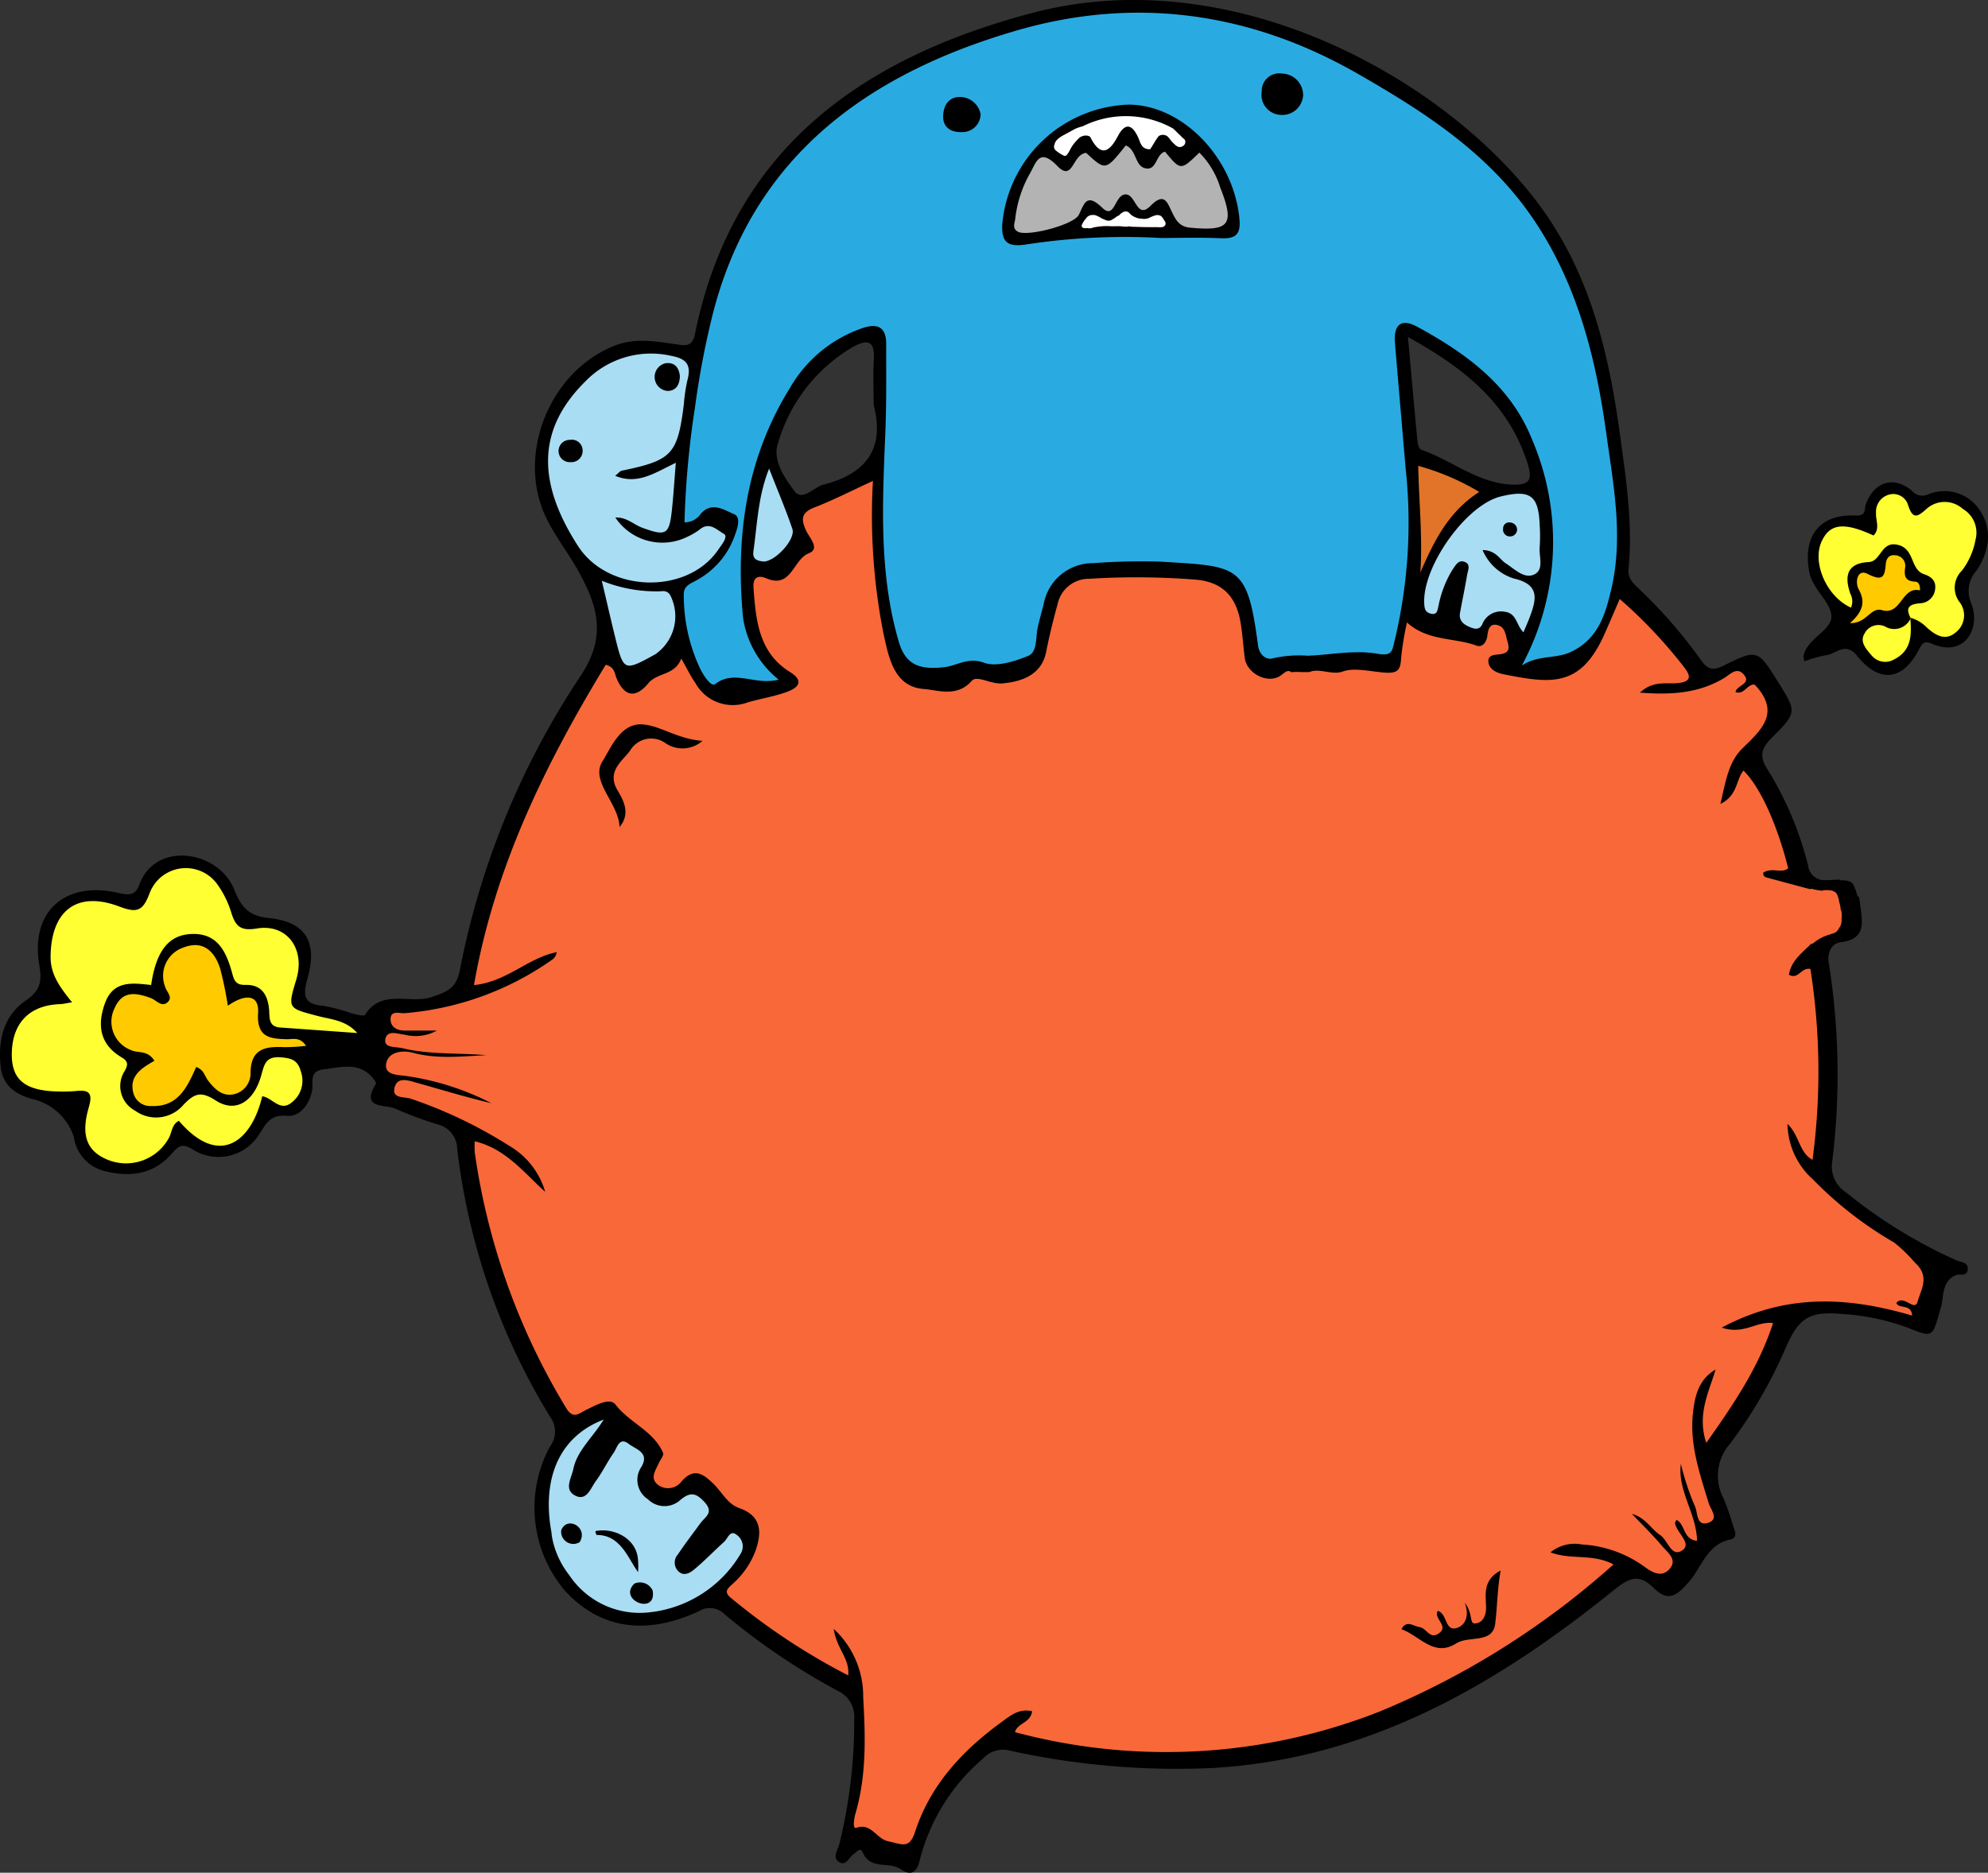
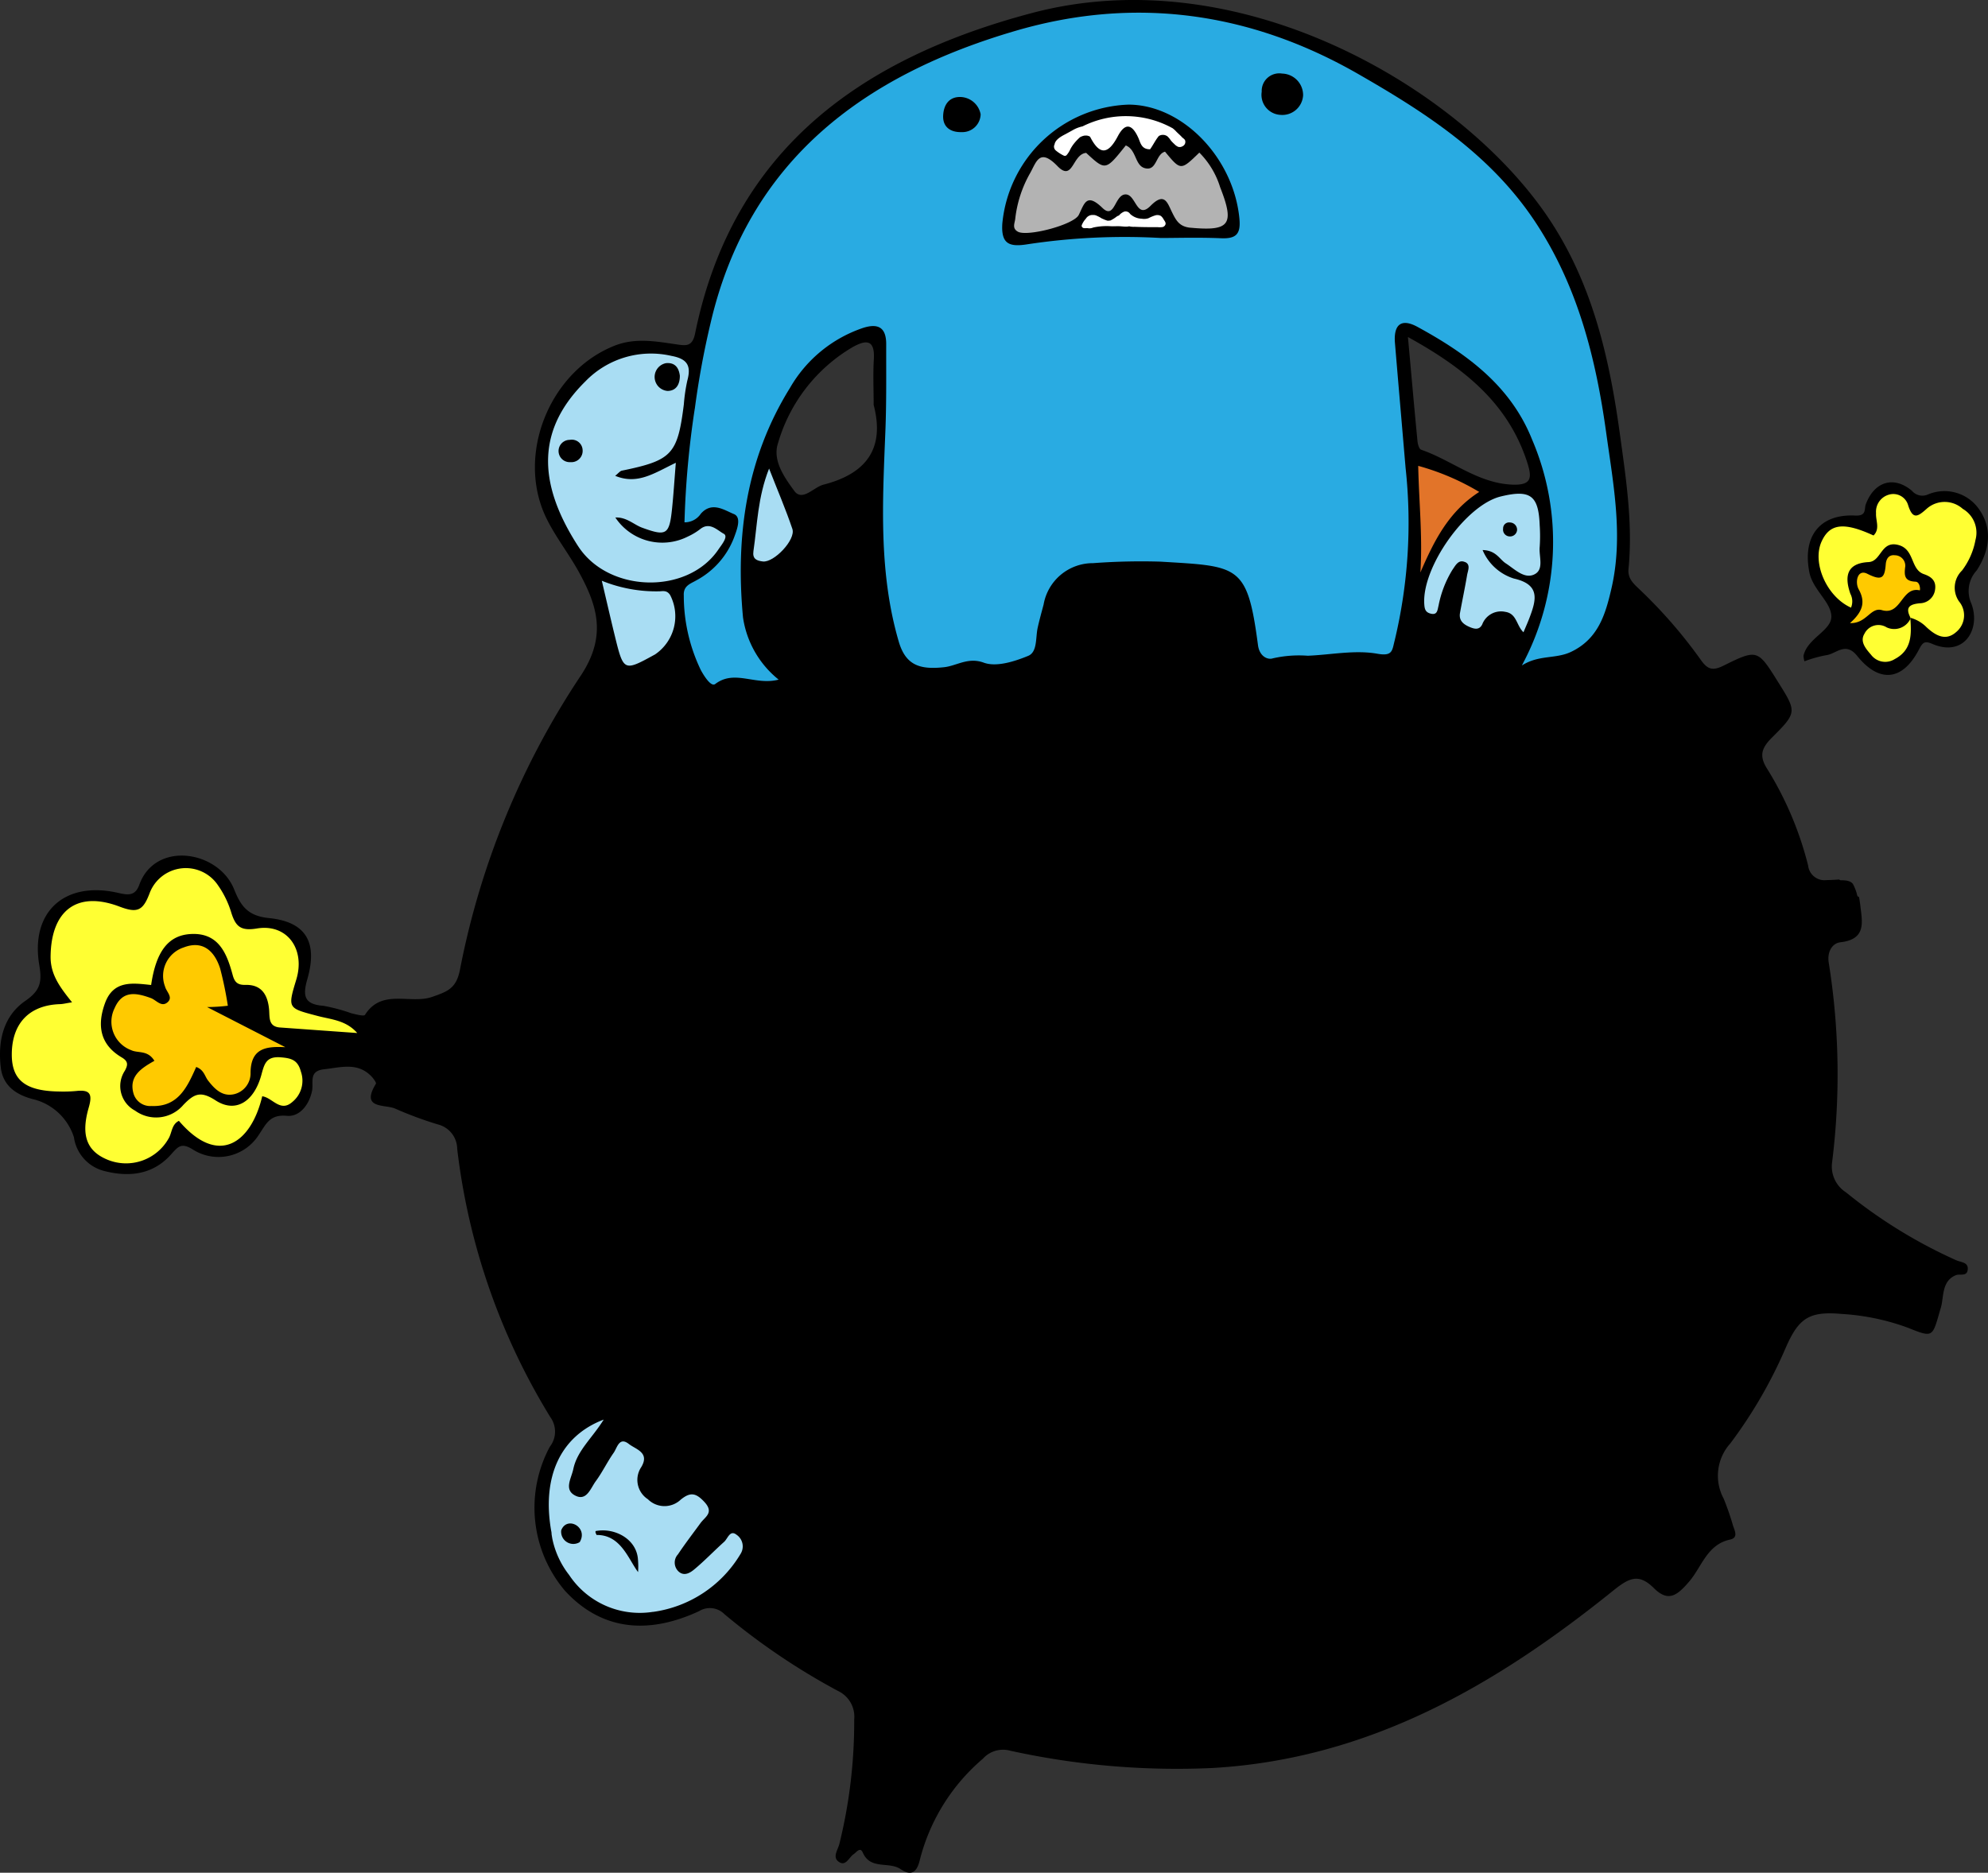
<svg xmlns="http://www.w3.org/2000/svg" width="183.984" height="173.364" viewBox="0 0 183.984 173.364">
  <rect x="0" y="0" width="183.984" height="173.364" fill="#333333" stroke="none" />
  <g id="グループ_1801" data-name="グループ 1801" transform="translate(0 0)">
    <path id="パス_2931" data-name="パス 2931" d="M181.048,116.666a46,46,0,0,1-10.21-6.29,2.842,2.842,0,0,1-1.281-2.79,65.488,65.488,0,0,0-.307-18.437c-.171-.977.272-1.829,1.092-1.924,2.408-.28,2-1.886,1.823-3.418-.03-.259-.072-.515-.117-.772a.213.213,0,0,1-.171-.155,3.582,3.582,0,0,0-.236-.718,2.377,2.377,0,0,0-.152-.318l-.023-.034c-.012-.014-.023-.028-.036-.042s-.03-.03-.046-.045l-.028-.024a.932.932,0,0,0-.1-.063c-.022-.012-.044-.023-.067-.033s-.013-.006,0,0l-.031-.012a1.723,1.723,0,0,0-.268-.072l-.067-.012-.015,0H170.8c-.045,0-.091-.009-.136-.012-.1-.006-.193-.008-.29-.009a.205.205,0,0,1-.16-.068c-.39.026-.779.048-1.166.054a1.526,1.526,0,0,1-1.71-1.343,31.42,31.42,0,0,0-3.81-8.987c-.754-1.194-.476-1.927.451-2.851,2.354-2.346,2.311-2.388.561-5.184-1.87-2.987-1.9-3.04-5.051-1.477-1.014.5-1.475.324-2.094-.557a44.79,44.79,0,0,0-5.7-6.549c-.532-.51-1.068-.973-.98-1.874.408-4.181-.228-8.315-.793-12.43-.985-7.178-2.589-14.17-6.791-20.3C134.98,8.034,114.7-3.892,95.479,1.212,79.77,5.383,67.808,13.775,64.326,30.886c-.253,1.244-.881,1.115-1.734.99-1.908-.279-3.8-.628-5.711.124C50.837,34.386,47.715,42.163,50.58,48c.847,1.724,2.065,3.263,2.993,4.952,1.709,3.111,2.59,5.9.218,9.53A74.616,74.616,0,0,0,42.578,89.715c-.331,1.785-1.147,2.07-2.589,2.57-2.031.705-4.65-.8-6.209,1.66-.1.159-.847-.042-1.275-.148a16.338,16.338,0,0,0-2.575-.688c-1.764-.131-1.936-.907-1.491-2.454.973-3.381-.071-5.316-3.551-5.668-2.025-.206-2.625-1.184-3.229-2.678-1.446-3.573-7.282-4.513-8.765-.409-.374,1.036-1.015.974-1.94.76-4.941-1.144-8.163,1.716-7.317,6.687.274,1.607.063,2.368-1.3,3.31C.278,94.085-.208,96.417.072,98.815c.209,1.793,1.558,2.605,3.179,2.987a5.277,5.277,0,0,1,3.591,3.477,3.768,3.768,0,0,0,2.832,3.128c2.288.583,4.484.335,6.152-1.534.667-.748.964-1.139,2.072-.43a4.421,4.421,0,0,0,6.074-1.422c.661-.972.991-1.875,2.578-1.727,1.179.11,2.071-1.021,2.331-2.326.155-.779-.337-1.827,1.109-1.984,1.542-.168,3.086-.679,4.378.65.191.2.483.589.416.7-1.445,2.367.844,1.873,1.792,2.293a34.262,34.262,0,0,0,3.966,1.468,2.356,2.356,0,0,1,1.771,2.256,61.02,61.02,0,0,0,8.621,24.84,2.271,2.271,0,0,1-.046,2.732,11.9,11.9,0,0,0,1.4,13.339c3.223,3.5,7.443,4.19,12.408,1.885a1.9,1.9,0,0,1,2.358.287,62.026,62.026,0,0,0,10.5,7.1,2.633,2.633,0,0,1,1.5,2.652,47.172,47.172,0,0,1-1.363,11.472c-.122.544-.671,1.23-.1,1.666.678.52.966-.379,1.415-.683.263-.178.6-.7.842-.146.709,1.628,2.424.8,3.5,1.533,1.054.716,1.543.219,1.8-.931a18.152,18.152,0,0,1,5.814-9.288,2.5,2.5,0,0,1,2.542-.741,71.841,71.841,0,0,0,18.779,1.595c14.439-.851,26.159-7.669,37.013-16.416,1.491-1.2,2.369-1.616,3.766-.232,1.342,1.33,2.154.684,3.266-.607,1.16-1.346,1.651-3.427,3.778-3.885.767-.165.465-.766.29-1.262a25.479,25.479,0,0,0-.872-2.525,4.473,4.473,0,0,1,.617-5.123,43.238,43.238,0,0,0,5.124-8.851c1.2-2.747,2.165-3.4,5.194-3.127a21.321,21.321,0,0,1,6.086,1.266c2.472.992,2.268.891,3.086-1.888.271-.92.045-2.438,1.386-2.968.373-.147.994.146,1.085-.474.11-.746-.617-.7-1.05-.907M76.219,44.862c-.926.238-1.962,1.6-2.712.58-.9-1.23-2.044-2.823-1.5-4.43a15.219,15.219,0,0,1,6.913-8.885c1.31-.73,2.056-.642,1.951,1.137-.083,1.4-.016,2.814-.016,4.221,1.074,4.105-.753,6.381-4.636,7.378m63.714,0c-3.183-.141-5.574-2.257-8.415-3.234-.18-.062-.3-.491-.33-.76-.3-3.09-.571-6.182-.887-9.671,5.149,2.843,9.229,6.07,11.018,11.543.486,1.488.457,2.2-1.387,2.122" transform="translate(0 0)" />
-     <path id="パス_2932" data-name="パス 2932" d="M41.122,221.837c-1.736-.087-3.2.051-3.22,2.374a1.982,1.982,0,0,1-1.542,1.982c-1.083.234-1.794-.494-2.4-1.282-.3-.39-.365-.978-1.088-1.243-.818,1.832-1.657,3.719-4.135,3.614a1.611,1.611,0,0,1-1.679-1.2c-.428-1.608.817-2.339,1.946-2.985-.63-1.022-1.511-.676-2.155-.987a2.807,2.807,0,0,1-1.536-3.871c.726-1.681,1.989-1.448,3.364-.949.508.185,1,.916,1.581.353.468-.459-.146-.943-.267-1.414a2.77,2.77,0,0,1,1.728-3.628c1.775-.684,2.855.343,3.369,1.952A33.431,33.431,0,0,1,35.8,218c1.74-1.207,2.907-.95,2.8.655-.145,2.25,1.041,2.406,2.672,2.443.536.012,1.2-.242,1.766.612a17.079,17.079,0,0,1-1.918.123" transform="translate(-14.714 -124.897)" fill="#ffca00" />
+     <path id="パス_2932" data-name="パス 2932" d="M41.122,221.837c-1.736-.087-3.2.051-3.22,2.374a1.982,1.982,0,0,1-1.542,1.982c-1.083.234-1.794-.494-2.4-1.282-.3-.39-.365-.978-1.088-1.243-.818,1.832-1.657,3.719-4.135,3.614a1.611,1.611,0,0,1-1.679-1.2c-.428-1.608.817-2.339,1.946-2.985-.63-1.022-1.511-.676-2.155-.987a2.807,2.807,0,0,1-1.536-3.871c.726-1.681,1.989-1.448,3.364-.949.508.185,1,.916,1.581.353.468-.459-.146-.943-.267-1.414a2.77,2.77,0,0,1,1.728-3.628c1.775-.684,2.855.343,3.369,1.952A33.431,33.431,0,0,1,35.8,218a17.079,17.079,0,0,1-1.918.123" transform="translate(-14.714 -124.897)" fill="#ffca00" />
    <path id="パス_2933" data-name="パス 2933" d="M27.471,209.853c-1.1-.08-.954-.943-1.016-1.657-.119-1.349-.684-2.323-2.176-2.287-.758.019-1.022-.262-1.2-.937-.548-2.028-1.329-3.938-3.923-3.769-2.065.134-3.173,1.663-3.618,4.715-1.7-.179-3.488-.465-4.269,1.681-.749,2.056-.47,3.831,1.54,5.019.62.367.592.69.294,1.242a2.573,2.573,0,0,0,.943,3.686,3.313,3.313,0,0,0,4.477-.531c1.022-1.059,1.615-1.3,2.987-.409,1.837,1.188,3.539.141,4.224-2.345.274-.994.425-1.753,1.78-1.648,1.007.079,1.6.247,1.886,1.331a2.538,2.538,0,0,1-.791,2.8c-1.125,1-1.85-.409-2.79-.524-1,4.248-4.009,6.606-7.71,2.275-.7.34-.631,1.134-.983,1.681a4.518,4.518,0,0,1-5.609,1.922c-1.907-.78-2.509-2.222-1.754-4.833.358-1.239.14-1.674-1.144-1.535a13.061,13.061,0,0,1-1.561.049c-3.143-.036-4.426-1.042-4.416-3.449.013-2.873,1.632-4.551,4.467-4.639.27-.008.539-.08,1.109-.17-1.089-1.366-2-2.538-1.985-4.237.044-4.24,2.421-6.123,6.379-4.622,1.64.622,2.173.4,2.792-1.259a3.579,3.579,0,0,1,6.318-.718,8.838,8.838,0,0,1,1.251,2.592c.4,1.231.862,1.656,2.357,1.41,2.8-.461,4.491,1.912,3.644,4.72-.815,2.7-.8,2.647,1.984,3.38,1.244.328,2.608.386,3.654,1.577q-3.568-.255-7.136-.512" transform="translate(-1.551 -114.736)" fill="#ff3" />
    <path id="パス_2934" data-name="パス 2934" d="M154.642,39.51a78.518,78.518,0,0,1,1.454-7.9c3.523-15.168,14.3-23.007,28.276-27.085,10.97-3.2,21.634-1.745,31.646,4,6.3,3.616,12.311,7.494,16.434,13.75,3.918,5.946,5.585,12.6,6.538,19.492.661,4.777,1.6,9.588.478,14.413-.541,2.334-1.2,4.647-3.739,5.851-1.439.681-2.96.247-4.549,1.26a24.076,24.076,0,0,0,.941-20.933c-2-5-6.085-7.953-10.6-10.414-1.565-.854-2.22-.135-2.083,1.5.321,3.854.657,7.706.984,11.559a46.837,46.837,0,0,1-1.007,15.957c-.244.936-.172,1.5-1.609,1.242-2.094-.369-4.293.1-6.438.186a10.906,10.906,0,0,0-3.243.243c-.454.15-1.223-.161-1.364-1.225-.985-7.479-1.771-7.288-9.011-7.728a59.779,59.779,0,0,0-6.244.139,4.626,4.626,0,0,0-4.585,3.83c-.19.719-.393,1.436-.551,2.161-.2.917-.012,2.235-.877,2.592-1.273.525-2.952,1.055-4.107.63-1.465-.538-2.517.3-3.683.421-2.217.238-3.543-.162-4.19-2.379-1.871-6.407-1.495-12.955-1.234-19.5.106-2.674.068-5.355.075-8.033,0-1.518-.72-1.959-2.161-1.492a12.343,12.343,0,0,0-6.746,5.55c-4.059,6.533-5.044,13.733-4.347,21.231a9.056,9.056,0,0,0,3.3,5.771c-2.195.568-4.066-.967-5.871.407-.382.291-1.024-.728-1.331-1.29a15.891,15.891,0,0,1-1.577-6.893c-.054-.923.612-1.093,1.16-1.413a7.545,7.545,0,0,0,3.476-3.924c.285-.77.739-1.92-.008-2.218-.849-.339-2.018-1.2-3.049-.03a1.8,1.8,0,0,1-1.515.8,84.4,84.4,0,0,1,.955-10.537" transform="translate(-90.338 -1.685)" fill="#29abe2" />
    <path id="パス_2935" data-name="パス 2935" d="M323.753,117.288c-.629-.29-.9.312-1.191.72a9.918,9.918,0,0,0-1.275,3.3c-.106.4-.094.942-.793.726-.44-.136-.5-.445-.528-.845-.244-3.416,3.841-9.193,7.074-9.982,2.739-.668,3.506-.1,3.607,2.667a14.768,14.768,0,0,1,0,2c-.091.9.46,2.15-.564,2.577-.9.376-1.763-.527-2.568-1.048-.6-.386-.894-1.207-2.153-1.237a4.643,4.643,0,0,0,2.893,2.637c2.463.554,2.076,1.972,1.456,3.612-.156.413-.337.816-.564,1.361-.663-.623-.617-1.732-1.682-1.888a1.858,1.858,0,0,0-2.138,1.165c-.267.525-.7.431-1.142.246-.59-.248-1.043-.6-.911-1.326.211-1.165.458-2.325.655-3.492.068-.407.346-.957-.172-1.2" transform="translate(-188.152 -65.247)" fill="#a9ddf3" />
    <path id="パス_2936" data-name="パス 2936" d="M318.62,104.687a22.671,22.671,0,0,1,5.646,2.414c-2.867,1.84-4.2,4.584-5.448,7.456.217-3.26-.13-6.49-.2-9.87" transform="translate(-187.367 -61.562)" fill="#e27429" />
    <path id="パス_2937" data-name="パス 2937" d="M170.111,113.894c-.56-.068-.975-.224-.868-.959.359-2.448.388-4.957,1.448-7.642.8,2.054,1.555,3.8,2.157,5.594.331.99-1.707,3.132-2.737,3.007" transform="translate(-99.515 -61.918)" fill="#a9ddf3" />
    <path id="パス_2938" data-name="パス 2938" d="M125.915,97.329c-3.92-6.067-3.706-10.94.671-15.265a8.443,8.443,0,0,1,7.966-2.357c1.492.276,1.836.932,1.465,2.288a15.8,15.8,0,0,0-.321,2.2c-.581,4.636-1.1,5.183-5.733,6.134-.178.037-.322.241-.622.478,2.089.86,3.633-.265,5.613-1.206-.134,1.658-.217,2.985-.355,4.306-.247,2.365-.535,2.513-2.75,1.708-.789-.287-1.443-.995-2.494-.949a5.223,5.223,0,0,0,6.711,1.764,5.787,5.787,0,0,0,1.142-.687c.885-.71,1.6.122,2.178.428.461.246-.192,1.013-.5,1.468-2.852,4.2-10.177,4.013-12.97-.312" transform="translate(-72.408 -46.761)" fill="#a9ddf3" />
    <path id="パス_2939" data-name="パス 2939" d="M140.139,137.322c-2.912,1.6-2.918,1.6-3.736-1.736-.387-1.578-.747-3.163-1.2-5.08a13.385,13.385,0,0,0,5.383.977c.372-.033.674-.06.938.34a4.269,4.269,0,0,1-1.387,5.5" transform="translate(-79.508 -76.745)" fill="#a9ddf3" />
    <path id="パス_2940" data-name="パス 2940" d="M132.919,336.8a7.837,7.837,0,0,1-7.756-3.413,8.079,8.079,0,0,1-1.571-3.436h0l0-.014c-.02-.115-.041-.23-.055-.347,0,0,0-.007,0-.01,0-.019,0-.038,0-.056-.007-.068-.019-.133-.024-.2l0,.042c-.891-4.983.787-8.823,4.849-10.363-1.058,1.712-2.455,2.859-2.814,4.582-.175.842-.869,1.87.126,2.424,1.1.614,1.469-.647,1.951-1.3.615-.834,1.064-1.787,1.661-2.636.323-.46.505-1.517,1.406-.811.642.5,1.968.788,1.137,2.152a2.131,2.131,0,0,0,.622,2.961,2.178,2.178,0,0,0,3.046.032c.884-.714,1.4-.629,2.191.228.91.991.057,1.365-.368,1.95-.7.96-1.424,1.9-2.084,2.89a1.127,1.127,0,0,0,.082,1.614c.51.434,1.054.09,1.418-.213.965-.8,1.836-1.719,2.774-2.559.334-.3.534-1.131,1.139-.658a1.3,1.3,0,0,1,.373,1.786,11.2,11.2,0,0,1-8.094,5.36" transform="translate(-72.491 -187.589)" fill="#a9ddf3" />
-     <path id="パス_2941" data-name="パス 2941" d="M228.357,184.01c-.259,1.023-1.305-.7-1.972.143.242.6,1.384.026,1.462,1.165-5.838-1.706-11.567-2.117-17.62,1.115,2.05.69,3.21-.617,4.75-.423-1.316,4.061-3.619,7.473-6.184,11.093-.866-2.644.23-4.655.864-6.788-1.6.931-1.94,2.506-2.105,4.132-.292,2.875.655,5.541,1.465,8.231.182.6,1.017,1.5-.071,1.832-1.057.326-.936-.907-1.181-1.5a23.939,23.939,0,0,1-1.321-3.967c-.326,2.488,1.441,4.567,1.5,7.128-1.336-.138-1.082-1.57-1.914-1.937-.035.093-.142.232-.119.344.179.868,1.536,1.821.711,2.44-1.046.785-1.373-.923-2.115-1.4-.828-.535-1.289-1.572-2.595-1.945,1.049,1.106,1.971,1.994,2.787,2.971.5.6,1.492,1.267.674,2.159-.72.785-1.558.309-2.319-.248a10.891,10.891,0,0,0-5.771-2.046,3.542,3.542,0,0,0-2.908.73c1.958.732,3.881.08,5.835,1.118a75.793,75.793,0,0,1-21.663,13.625,53.957,53.957,0,0,1-33.727,1.9c.229-.863,1.434-.832,1.586-1.934-1.217-.3-2.068.444-2.877,1.035-3.59,2.619-6.54,5.79-7.949,10.108-.534,1.636-1.168,1.175-2.5.892-1.12-.238-1.559-1.743-2.964-1.242-.344.122-.188-.887-.06-1.324,1.039-3.546.917-7.174.716-10.787a8.487,8.487,0,0,0-2.73-6.309c.278,1.876,1.5,2.731,1.34,4.306a59.826,59.826,0,0,1-10.84-7.161c-.762-.611-.25-.93.189-1.348a7.7,7.7,0,0,0,2.1-3.094c.573-1.7.524-3.165-1.549-3.893-1.061-.373-1.574-1.459-2.344-2.213-.892-.874-1.773-1.6-2.956-.273a1.558,1.558,0,0,1-2.193.348c-.8-.62-.227-1.335.056-1.995.14-.327.5-.737.41-.957-.87-2.041-3.1-2.781-4.407-4.483-.529-.69-1.822.063-2.674.471-.728.348-1.242.954-1.921-.2A62.465,62.465,0,0,1,94.82,170.2a8.81,8.81,0,0,1,0-1.016c2.886.7,4.536,2.891,6.521,4.681a7.262,7.262,0,0,0-3.324-4.259,42.3,42.3,0,0,0-9.173-4.383c-.53-.163-1.655.011-1.46-.931.235-1.139,1.281-.742,2.029-.533,2.311.644,4.606,1.35,6.947,1.9a24.751,24.751,0,0,0-7.669-2.486c-.865-.152-2.178-.051-2.077-1.082.112-1.153,1.447-1.383,2.486-1.1,2.259.606,4.52.324,6.79.222-2.589-.222-5.208-.036-7.766-.646-.623-.149-1.67-.007-1.583-.765.114-.983,1.144-.557,1.818-.48a4.065,4.065,0,0,0,2.954-.386c-1,0-2,0-2.994,0-.666,0-1.244-.309-1.286-.967-.061-.963.828-.612,1.283-.641a27.6,27.6,0,0,0,13.594-4.9,1.055,1.055,0,0,0,.5-.75c-2.657.518-4.628,2.754-7.659,3.047,1.89-10.889,6.607-20.462,12.191-29.649.847.2.822.833,1.012,1.269.766,1.764,1.807,1.8,2.938.435.84-1.013,2.454-.7,3.043-2.282.534.936.872,1.646,1.317,2.283a3.948,3.948,0,0,0,4.758,1.8c1.253-.383,2.575-.566,3.792-1.033.962-.369,1.527-.978.187-1.811-2.893-1.8-3.15-4.789-3.369-7.78-.072-.981.42-1.215,1.2-.883,2.328.988,2.45-1.759,3.926-2.326,1.058-.407.058-1.426-.241-2.06-.5-1.059-.5-1.692.753-2.179,1.766-.685,3.459-1.558,5.415-2.458a56.234,56.234,0,0,0,.976,14.137c.49,2.225.975,4.924,3.738,5.128,1.275.094,3.063.8,4.423-.746.5-.573,1.747.324,2.844.227,1.954-.171,3.639-.886,4.043-2.891.3-1.517.674-3.023,1.083-4.516a2.953,2.953,0,0,1,2.92-2.277,69.858,69.858,0,0,1,9.747.072c2.592.189,3.845,1.589,4.248,3.972.185,1.09.245,2.2.392,3.3.2,1.47,2.215,2.448,3.355,1.589.377-.284.637-.553.951-.281a4.788,4.788,0,0,1,.941-.013c.241,0,.481,0,.721,0,.917-.407,2.121.31,3.1-.054,1.04-.384,2.533-.008,3.8.094s1.543-.194,1.6-1.342a27.652,27.652,0,0,1,.542-3.294c1.919,1.747,4.361,1.381,6.439,2.145.512.189.923-.281,1-.915.059-.507.177-1.144.878-1,.79.159.8.931.992,1.566s.117,1-.569,1.127c-.488.091-1.233,0-1.207.673.028.736.745,1.068,1.409,1.2,4.346.862,7.1,1.266,9.307-3.653.475-1.058.925-2.127,1.441-3.316a44.438,44.438,0,0,1,5.939,6.292c.752.949.6,1.392-.645,1.5-1.043.088-2.2-.249-3.425.875,2.979.233,5.484.048,7.823-1.367.5-.3,1.121-1.029,1.747-.351.849.919-.639,1.027-.724,1.67.8.274,1.068-.73,1.743-.7a1.8,1.8,0,0,1,.156.139c2.249,2.516.49,4.063-1.262,5.773-1.294,1.263-1.544,3.065-2.037,5.146,1.629-.8,1.424-2.241,2.138-3.088,1.513,1.455,3.111,4.943,4.136,9.04-.621.524-1.476-.122-2.3.4,0,.01-.006.02-.008.03a.637.637,0,0,0,0,.1.664.664,0,0,0,.031.113c.006.012.012.025.018.036l.02.03a.61.61,0,0,0,.051.052h0l.026.017a.229.229,0,0,1,.051.047c1.45.39,2.81.758,4.154,1.113a.186.186,0,0,1,.183-.026,4.7,4.7,0,0,0,.955.164.233.233,0,0,1,.13-.049c.4-.016.912-.03,1.176.324a2.163,2.163,0,0,1,.226.73,3.351,3.351,0,0,1,.149.737.34.34,0,0,1,.029.056,1.334,1.334,0,0,1,.066.351,1.951,1.951,0,0,1,0,.311.251.251,0,0,1-.023.091,1.507,1.507,0,0,1-.038.552,1,1,0,0,1-.208.38.417.417,0,0,1-.064.126.819.819,0,0,1-.629.377.269.269,0,0,1-.086.054,3.969,3.969,0,0,0-1.563.8.2.2,0,0,1-.186.059l-.069.051c-.818.821-1.806,1.52-2.023,2.833.9.475,1.1-.7,1.99-.54a61.269,61.269,0,0,1,.193,17.671c-1.261-.7-1.175-2.215-2.311-3.328a7,7,0,0,0,2.351,5.139,34.689,34.689,0,0,0,7.505,5.837,13.476,13.476,0,0,1,1.922,1.858c1.463,1.3.54,2.528.267,3.607" transform="translate(-50.885 -63.534)" fill="#f96839" />
    <path id="パス_2942" data-name="パス 2942" d="M405.255,124.948a2.505,2.505,0,0,1-.088-.5c.354-1.65,2.634-2.343,2.58-3.685-.052-1.322-1.723-2.446-2.037-4.057-.643-3.291.933-5.407,4.242-5.245,1.081.053.821-.6.981-1.038.767-2.079,2.561-2.694,4.272-1.255a1.263,1.263,0,0,0,1.468.346,3.9,3.9,0,0,1,4.749,1.366c1.3,1.86.927,3.891-.222,5.658a2.809,2.809,0,0,0-.5,3.063c.9,2.337-.641,5.008-3.606,3.741-.73-.312-.893-.145-1.26.556-1.5,2.86-3.653,3.1-5.7.55-1.1-1.367-1.956-.147-2.907-.054a11.54,11.54,0,0,0-1.968.557" transform="translate(-238.26 -63.734)" />
    <path id="パス_2943" data-name="パス 2943" d="M417.049,122.478a3.308,3.308,0,0,1,1.5.875c.8.737,1.752,1.34,2.756.44a2.006,2.006,0,0,0,.257-2.823,2.216,2.216,0,0,1,.274-2.865,6.663,6.663,0,0,0,1.244-2.826,2.556,2.556,0,0,0-1.179-2.884,2.506,2.506,0,0,0-3.293-.043c-.84.749-1.319,1.121-1.767-.316a1.427,1.427,0,0,0-1.8-.944,1.638,1.638,0,0,0-1.162,1.7c-.046.684.395,1.449-.234,2.07-2.744-1.262-4.043-1.107-4.8.546-.914,1.991.48,5.138,2.719,6.135a1.511,1.511,0,0,0-.06-1.28c-.563-1.612-.349-2.834,1.687-2.938,1.188-.061,1.128-2.006,2.746-1.585,1.539.4,1.1,2.263,2.369,2.7.725.248,1.166.642,1.032,1.462a1.442,1.442,0,0,1-1.394,1.235c-1,.09-1.384.4-.856,1.375a1.664,1.664,0,0,1-2.224.858,1.441,1.441,0,0,0-2.059.589c-.452.738.142,1.4.615,1.949a1.638,1.638,0,0,0,2.182.4c1.621-.847,1.559-2.329,1.448-3.83" transform="translate(-240.256 -65.292)" fill="#ff3" />
    <path id="パス_2944" data-name="パス 2944" d="M415.617,131.049c1.55.048,1.9-1.509,2.962-1.2,1.8.516,1.8-2.211,3.49-1.835.065.014.056-.777-.38-.8-1.049-.046-1.067-.583-.955-1.424a.972.972,0,0,0-.966-1.023c-.575-.07-.8.361-.839.817-.1,1.245-.318,1.6-1.7.9-.937-.474-1.166.787-.806,1.435.657,1.182.375,2.077-.8,3.124" transform="translate(-244.406 -73.366)" fill="#ffca00" />
    <path id="パス_2945" data-name="パス 2945" d="M144.19,164.309a2.8,2.8,0,0,1-3.46.182,2.261,2.261,0,0,0-3.225.7c-.683.963-2.223,1.908-1.181,3.682.559.95,1.24,2.154.193,3.41-.082-2.248-2.757-4.238-1.567-6.106.742-1.165,1.656-3.555,3.709-3.394,1.683.132,3.2,1.35,5.53,1.522" transform="translate(-79.18 -95.723)" />
    <path id="パス_2946" data-name="パス 2946" d="M320.7,355.894c.8,1.021.4,1.943.945,1.93.626-.016,1.048-.629,1.034-1.458-.02-1.191-.35-2.556,1.343-3.447-.313,1.777-.306,3.391-.5,4.929-.24,1.893-2.435,1.068-3.611,1.82-2.066,1.322-3.374-.717-5.071-1.318.5-.907,1.121-.26,1.694-.184.626.082.917,1.125,1.714.616,1.1-.7-.492-1.409-.042-2.131.886.257.649,1.865,1.686,1.614.626-.152,1.36-.863.811-2.371" transform="translate(-185.145 -207.536)" />
    <path id="パス_2947" data-name="パス 2947" d="M247.111,34.114c-.509-5.643-5.244-10.589-10.263-10.605a12.16,12.16,0,0,0-11.684,11.013c-.115,1.813.569,2.178,2.206,1.933a60.123,60.123,0,0,1,12.474-.6c1.391,0,3.476-.064,5.554.023,1.347.057,1.841-.335,1.712-1.761" transform="translate(-132.402 -13.824)" />
    <path id="パス_2948" data-name="パス 2948" d="M236.786,28.852a.436.436,0,0,1,.048-.122c.053-.425.554-.721.9-.905q.375-.2.747-.407a3.1,3.1,0,0,1,.942-.37,8.934,8.934,0,0,1,8.28.14h0c.009.006.021.007.031.013a2.19,2.19,0,0,1,.365.328c.178.181.384.349.552.545a1.519,1.519,0,0,1,.22.191.245.245,0,0,1,.051.093.445.445,0,0,1-.251.533.5.5,0,0,1-.387.052,1.037,1.037,0,0,1-.363-.26,3.239,3.239,0,0,1-.318-.325,2.115,2.115,0,0,0-.319-.386.711.711,0,0,0-.8-.031c-.325.39-.532.85-.809,1.226-.8.011-.887-.608-1.073-1.029-.563-1.272-1.212-1.507-1.917-.171-.874,1.654-1.661,1.806-2.559.045a.436.436,0,0,0-.063-.041q-.028-.017-.058-.031l-.006,0-.011,0a.912.912,0,0,0-.124-.035l-.039-.006-.052,0c-.04,0-.081,0-.121,0l-.027,0-.058.01a1.35,1.35,0,0,0-.375.143,4.675,4.675,0,0,0-.536.561,3.271,3.271,0,0,0-.37.567,2.134,2.134,0,0,1-.339.532.227.227,0,0,1-.271.035,3.523,3.523,0,0,1-.726-.47.463.463,0,0,1-.161-.421" transform="translate(-139.239 -15.348)" fill="#fff" />
    <path id="パス_2949" data-name="パス 2949" d="M250.76,48.711a.372.372,0,0,1-.316.254,2.334,2.334,0,0,1-.436,0c-.229,0-.459,0-.688,0q-.711,0-1.42-.032a1.7,1.7,0,0,1-.5-.046,1.241,1.241,0,0,1-.312.031c-.183,0-.364-.026-.547-.035s-.387,0-.581,0a1.386,1.386,0,0,1-.176,0h-.054a5.884,5.884,0,0,0-1.656.117.893.893,0,0,1-.526.059s-.006,0-.01-.006a2.2,2.2,0,0,1-.309.007c-.131-.008-.271-.139-.215-.283a1.881,1.881,0,0,1,.372-.587.716.716,0,0,1,.578-.351.468.468,0,0,1,.059.005.694.694,0,0,1,.289.03,3.11,3.11,0,0,1,.543.281c.1.042.187.084.246.108a2.951,2.951,0,0,0,.3.106c.089,0,.177-.011.266-.021l0,0a3.12,3.12,0,0,0,.556-.346.663.663,0,0,1,.229-.113,1.189,1.189,0,0,1,.5-.365.491.491,0,0,1,.534.216,1.654,1.654,0,0,0,1.078.445,1.268,1.268,0,0,0,.622-.047,3.691,3.691,0,0,1,.637-.264.664.664,0,0,1,.516.058,1.081,1.081,0,0,1,.262.337c.086.133.206.271.162.442" transform="translate(-142.898 -27.938)" fill="#fff" />
    <path id="パス_2950" data-name="パス 2950" d="M244.139,40.3c-1.033-.1-1.333-.694-1.7-1.437-.423-.847-.677-1.913-1.983-.593-1.273,1.287-1.344-.987-2.263-1.052-1.065-.077-1.024,2.381-2.189,1.252-1.487-1.441-1.672-.406-2.194.642-.456.916-4.765,2.043-5.64,1.553-.545-.306-.295-.76-.243-1.167a11.006,11.006,0,0,1,1.354-4.207c.595-1.021.861-2.445,2.557-.695,1.448,1.494,1.368-1.109,2.656-1.224,1.794,1.658,1.794,1.658,3.667-.689.98.384.84,1.83,1.732,2.094,1.158.343,1.01-1.289,1.9-1.516,1.454,1.756,1.454,1.756,3.174.085a7.78,7.78,0,0,1,1.926,3.205c1.368,3.474.874,4.084-2.751,3.747" transform="translate(-133.972 -19.219)" fill="#b3b3b3" />
    <path id="パス_2951" data-name="パス 2951" d="M287.286,18.528a1.926,1.926,0,0,1-2.093,1.82,1.856,1.856,0,0,1-1.738-2.143,1.626,1.626,0,0,1,1.888-1.68,1.993,1.993,0,0,1,1.943,2" transform="translate(-166.687 -9.714)" />
    <path id="パス_2952" data-name="パス 2952" d="M338.986,118.084a.65.65,0,0,1-.707.614.627.627,0,0,1-.587-.723.549.549,0,0,1,.637-.567.672.672,0,0,1,.656.676" transform="translate(-198.583 -69.041)" />
    <path id="パス_2953" data-name="パス 2953" d="M215.353,23.4a1.693,1.693,0,0,1-1.767,1.648c-1,.027-1.762-.454-1.7-1.56.052-.957.542-1.735,1.641-1.69a1.963,1.963,0,0,1,1.827,1.6" transform="translate(-124.598 -12.818)" />
    <path id="パス_2954" data-name="パス 2954" d="M149.431,82.77c0,.8-.339,1.389-1.137,1.4a1.3,1.3,0,0,1-.15-2.571c.838-.082,1.2.428,1.288,1.17" transform="translate(-86.513 -47.98)" />
    <path id="パス_2955" data-name="パス 2955" d="M127.744,99.762a1.045,1.045,0,0,1-1.129,1.142,1.032,1.032,0,1,1-.058-2.062,1,1,0,0,1,1.187.92" transform="translate(-73.826 -58.123)" />
    <path id="パス_2956" data-name="パス 2956" d="M127.764,344.077c.82-1.372-1.171-2.465-1.71-1.1a1.127,1.127,0,0,0,1.71,1.1" transform="translate(-74.113 -201.321)" />
    <path id="パス_2957" data-name="パス 2957" d="M137.72,346.637c-.1-1.929-2.166-3.013-3.924-2.667a.331.331,0,0,0,.042.251l-.018-.024a.254.254,0,0,1,.058.134c2.246-.028,2.94,2.218,3.85,3.438a7.526,7.526,0,0,0-.007-1.132" transform="translate(-78.676 -202.236)" />
-     <path id="パス_2958" data-name="パス 2958" d="M143.644,356.389a1.286,1.286,0,0,0-1.684-.643c-1.591,1.538,2.087,2.984,1.684.643" transform="translate(-83.244 -209.152)" />
  </g>
</svg>